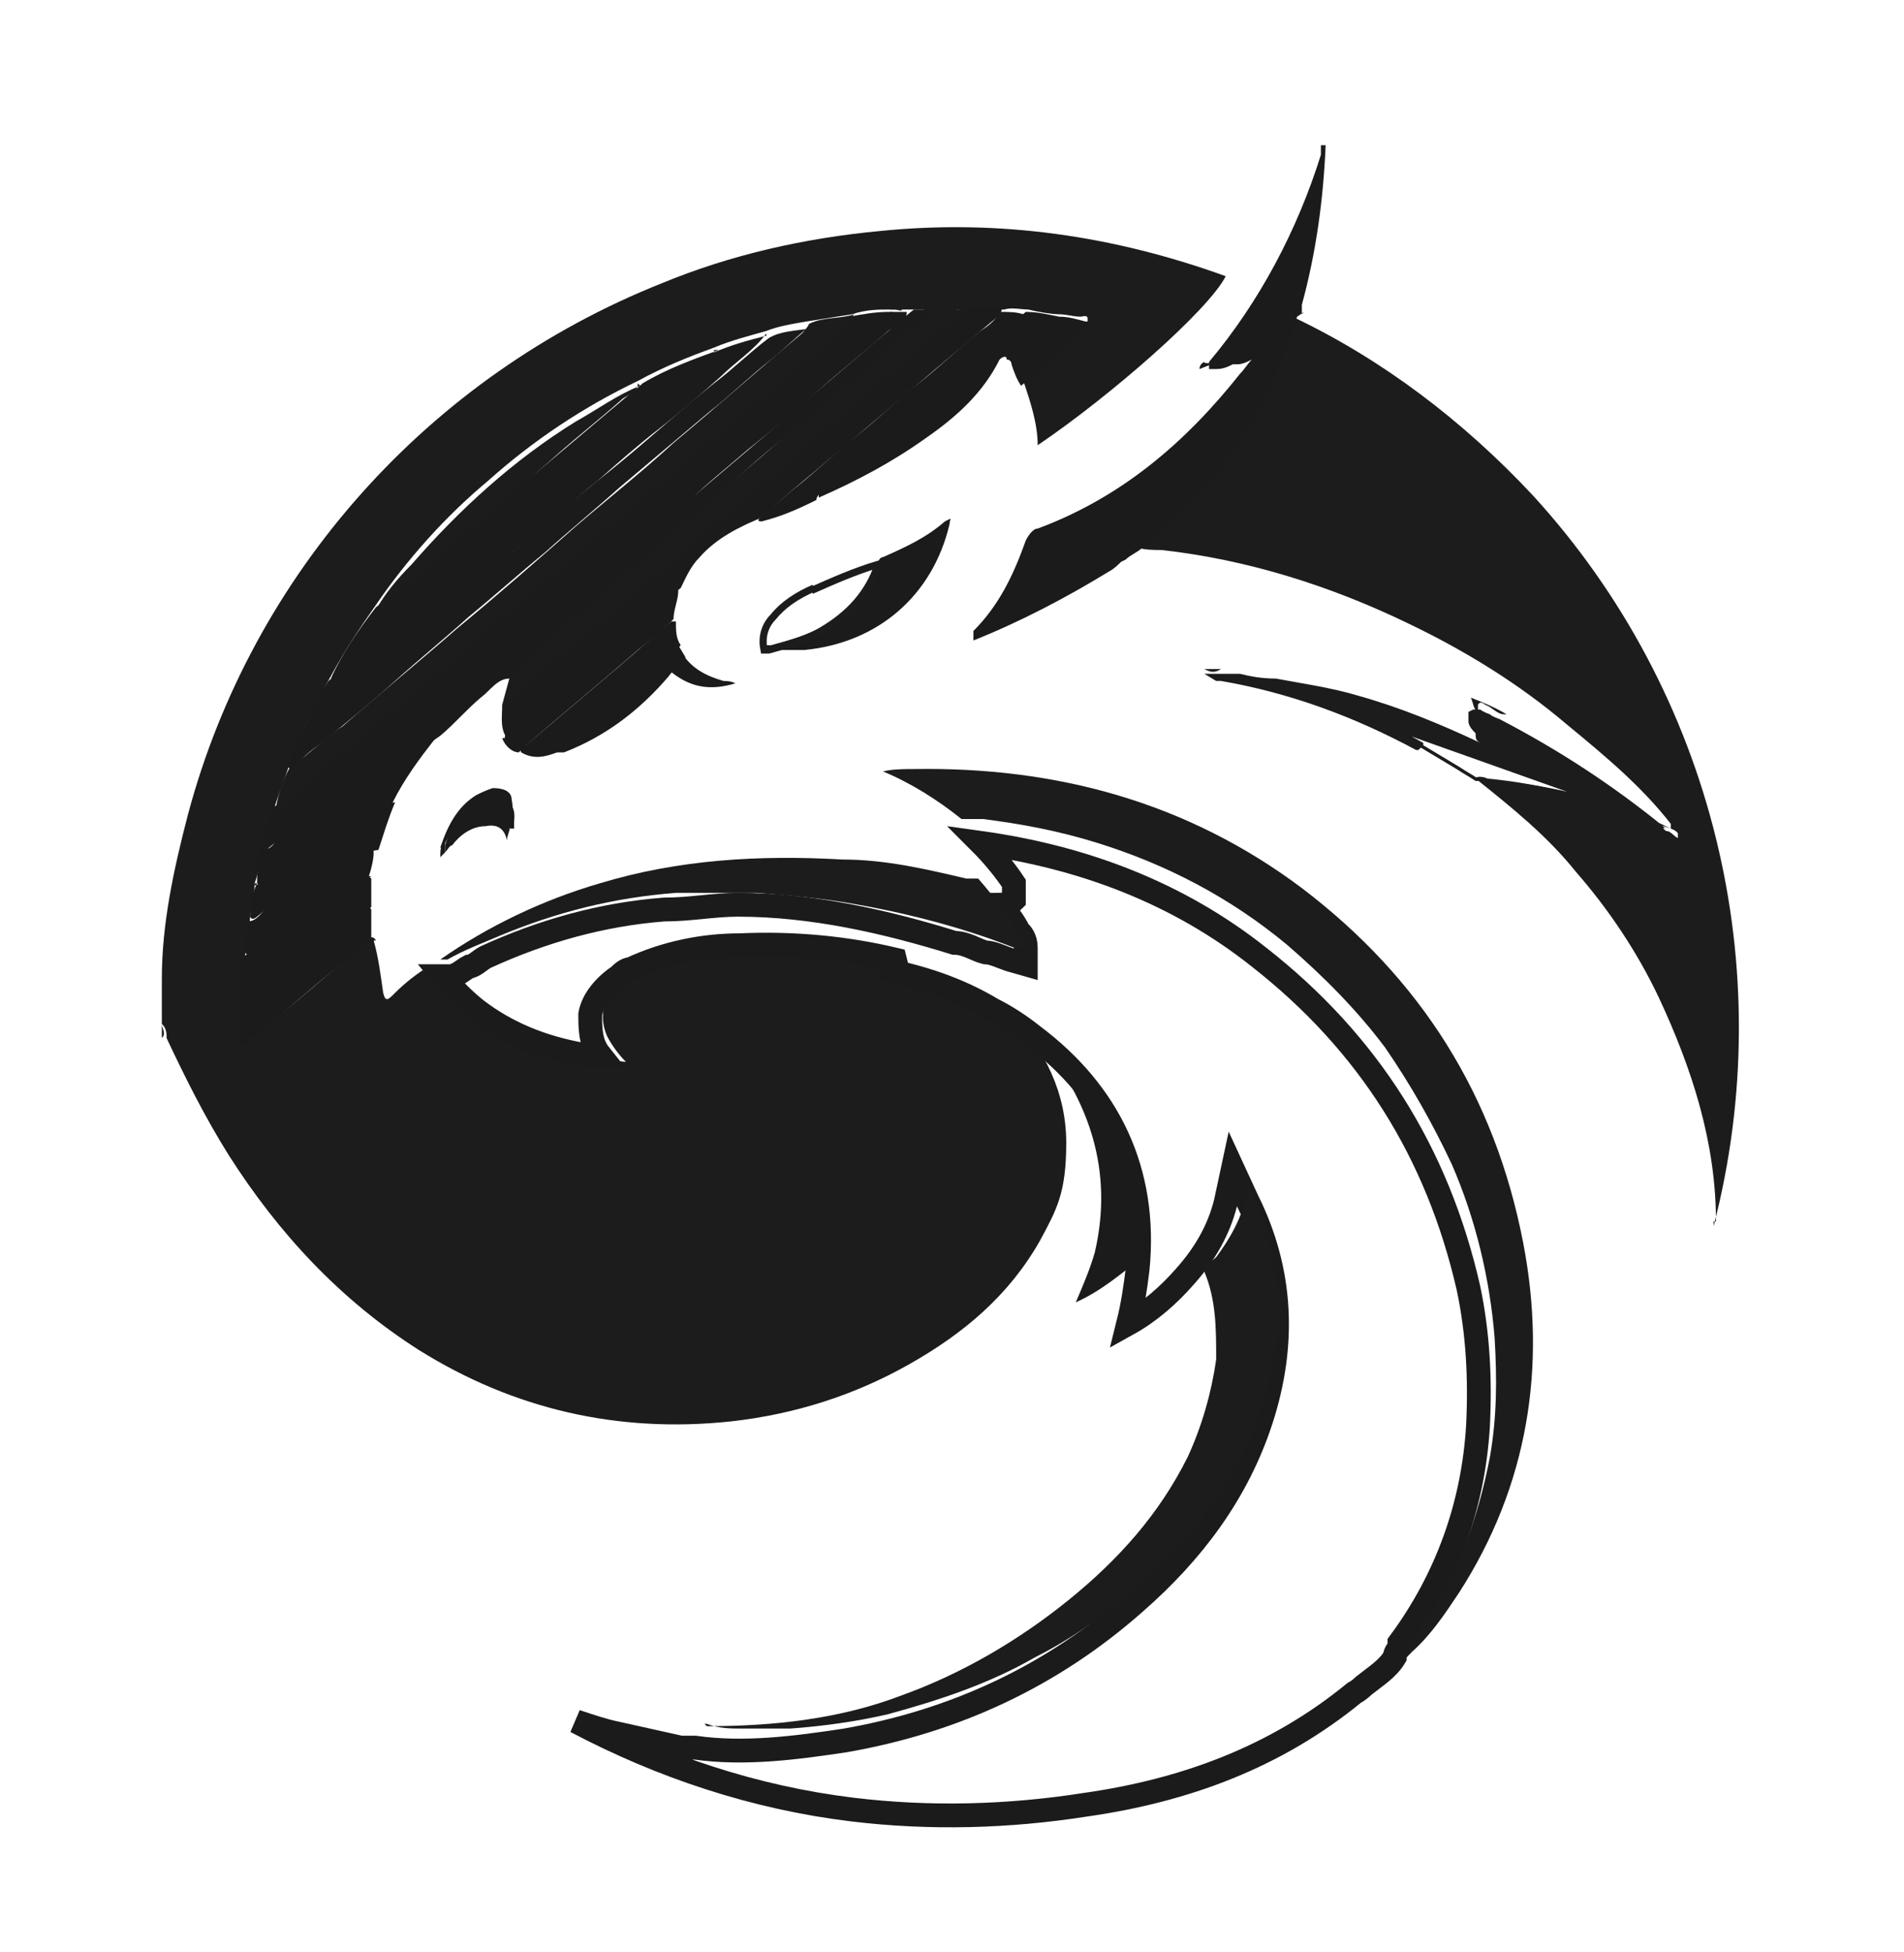
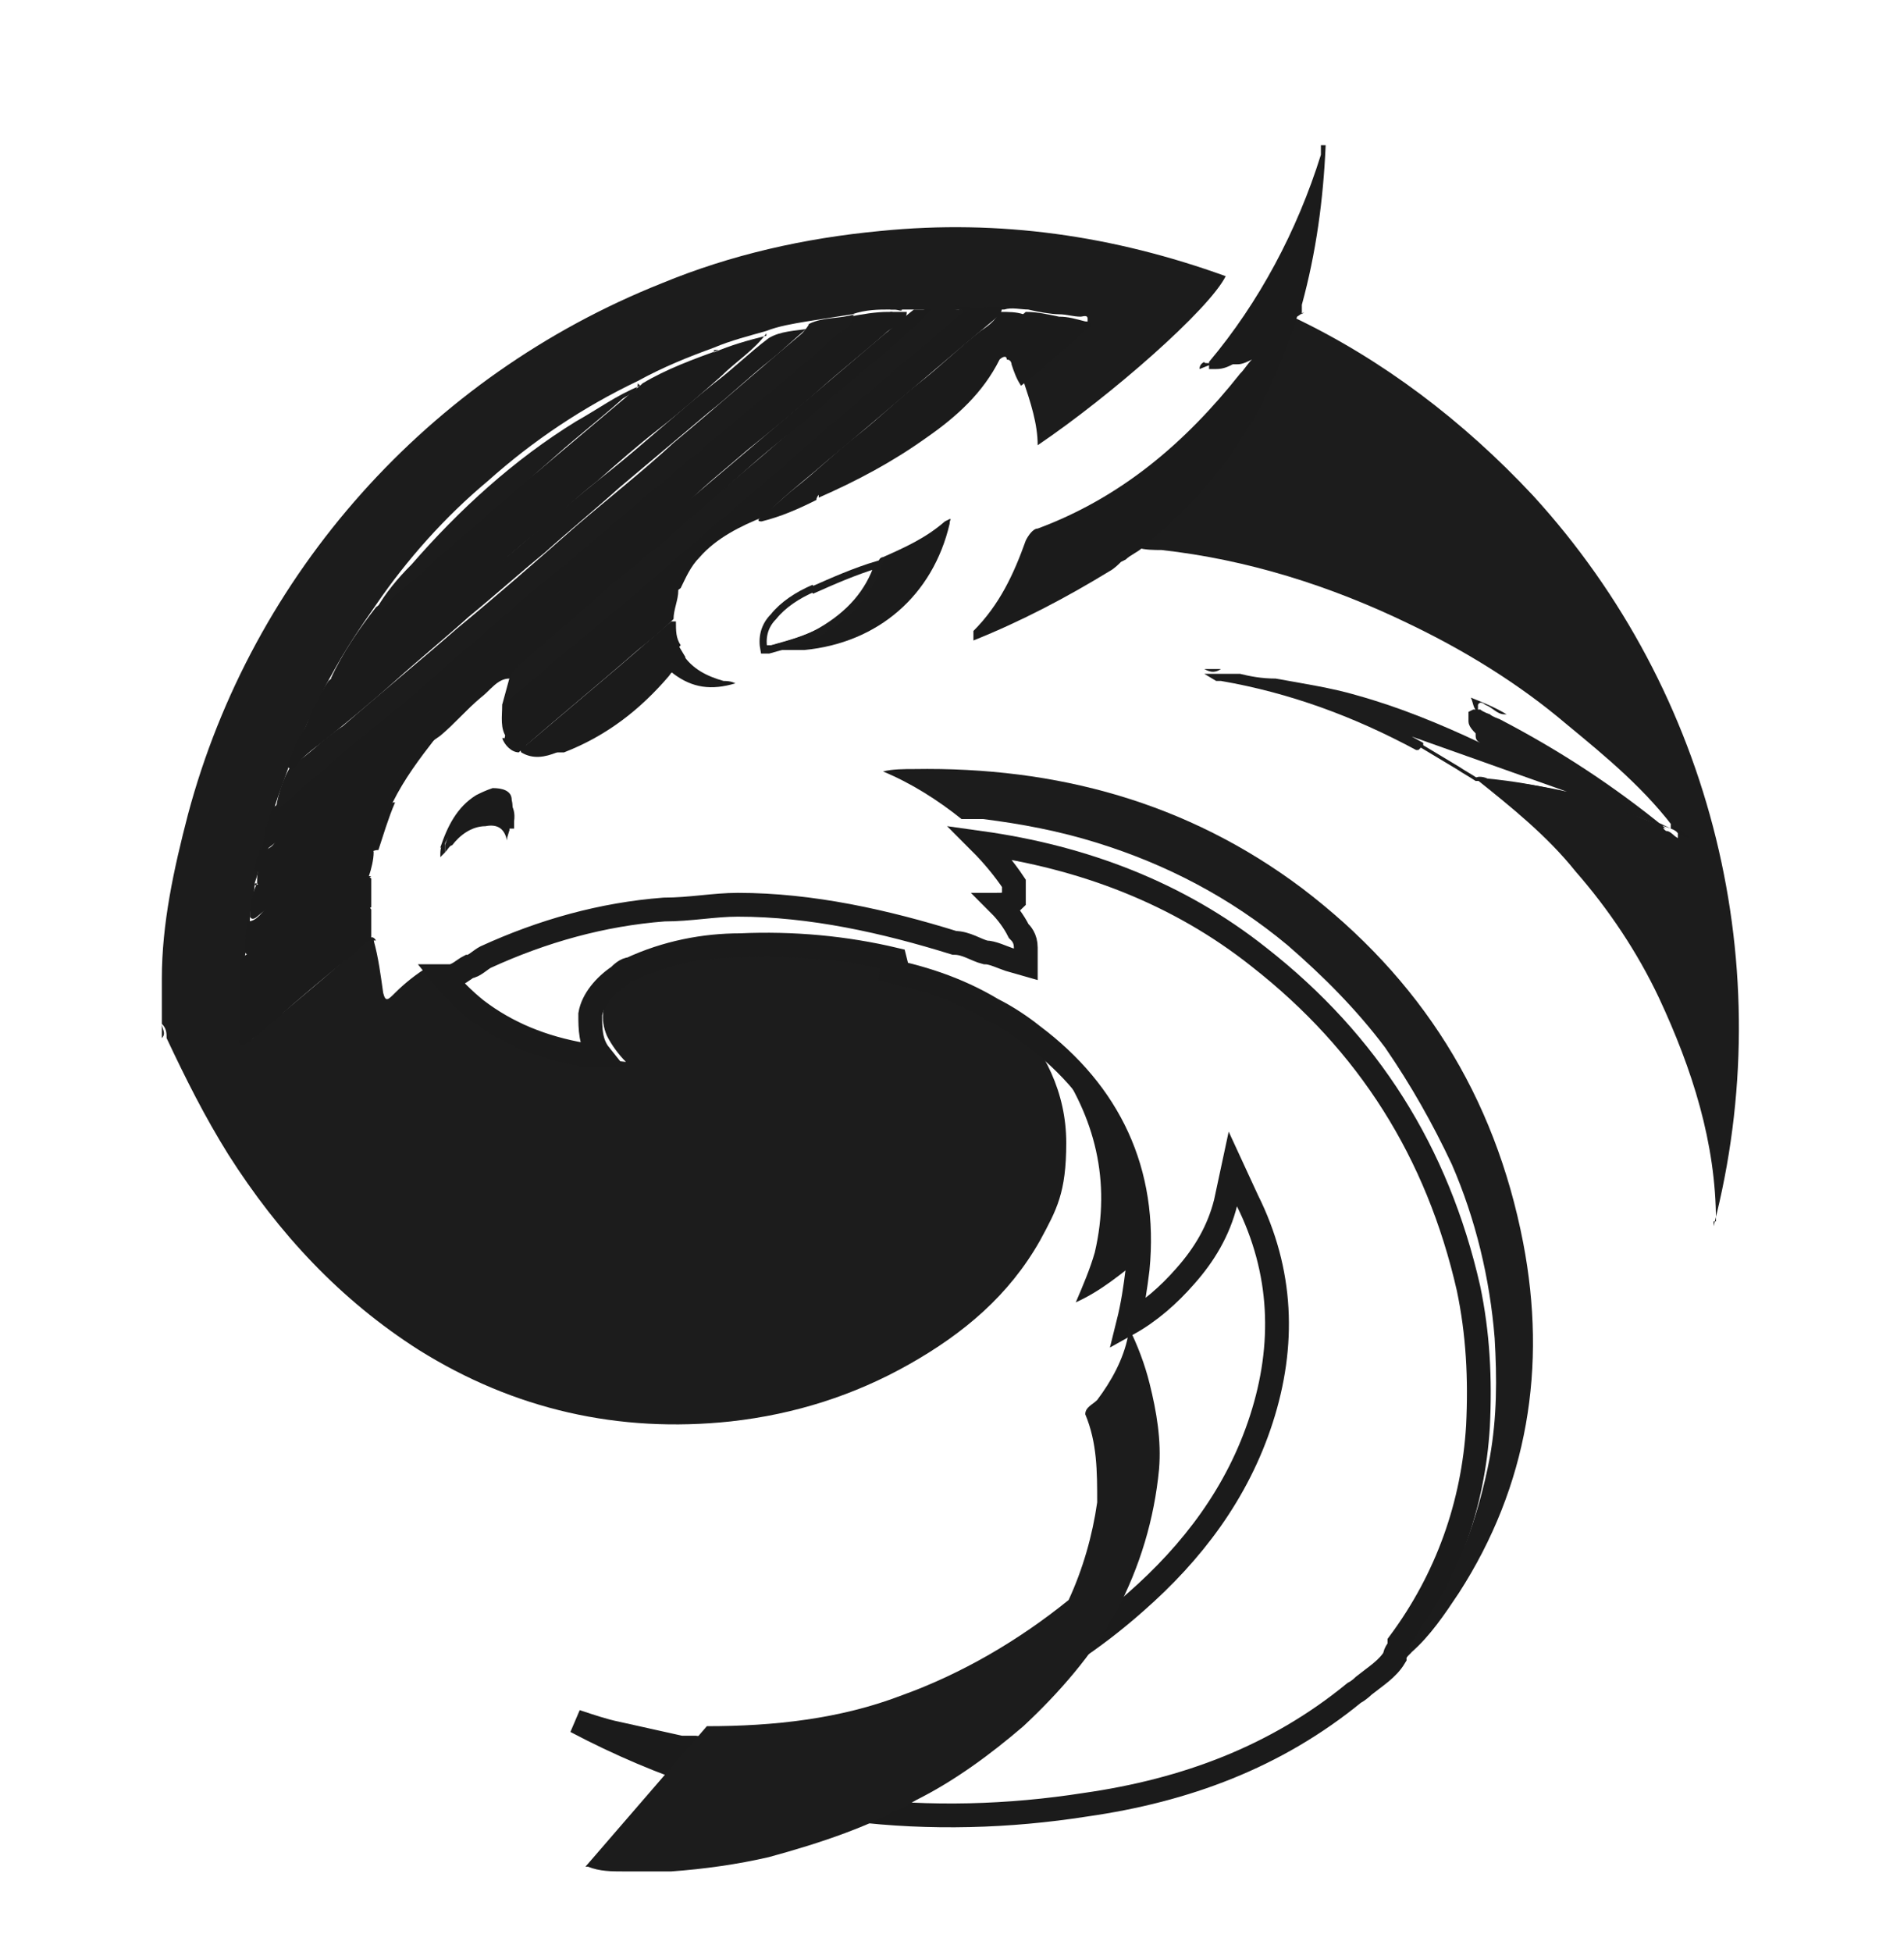
<svg xmlns="http://www.w3.org/2000/svg" id="_Слой_1" version="1.1" viewBox="0 0 80 82">
  <defs>
    <style> .st0 { stroke: #1c1c1c; stroke-width: .3px; } .st0, .st1, .st2 { fill: none; } .st3 { fill: #1c1c1c; } .st4 { fill: #1b1b1b; } .st5 { clip-path: url(#clippath); } .st2 { stroke: #1b1b1b; } </style>
    <clipPath id="clippath">
      <rect class="st1" y=".5" width="80" height="81" />
    </clipPath>
  </defs>
  <g class="st5">
    <g>
      <path class="st3" d="M15.7,39.5c.2.7.3,1.5.4,2.2.1.4.2.3.5,0,.4-.4.9-.8,1.4-1.1.1,0,.2,0,.3.2,1.3,1.7,3,2.7,5.1,3.3.9.3,1.9.4,2.9.5-.3-.3-.6-.7-.8-1.1-.3-.7-.2-1.4.3-2,.7-.7,1.5-1,2.4-1.2,1.9-.5,3.8-.5,5.7-.4,1.5,0,3.1.4,4.6.8,1.3.4,2.5.8,3.6,1.5.2,0,.3.3.4.4,1.4,1.5,2.3,3.3,2.3,5.4s-.4,2.8-1.1,4.1c-1.3,2.3-3.2,3.9-5.5,5.2s-4.8,2.1-7.5,2.4c-4.7.5-9.1-.5-13.1-3-3.3-2.1-5.9-4.9-8-8.2-1-1.6-1.8-3.2-2.6-4.9,0-.2,0-.4-.2-.6,0,.2.2.4,0,.6v-2.5c0-2.3.5-4.6,1.1-6.9,2.7-10.1,10.1-18.4,19.9-22.3,2.9-1.2,6-1.9,9.2-2.2,5-.5,9.8.2,14.5,1.9-.7,1.4-4.8,5-7.9,7.1,0-.9-.3-1.8-.6-2.7,0-.2.2-.3.3-.4.7-.6,1.3-1.1,2-1.7,0,0,0-.1.2-.2s.2-.1.2-.3-.2-.1-.3-.1c-.3,0-.6-.1-.9-.1s-.9-.1-1.3-.2c-.3,0-.7-.1-1,0h-4.8c-.5,0-1,0-1.6.2-.6.1-1.3.2-1.9.3-.6.1-1.2.2-1.7.4-.7.2-1.5.4-2.2.7-1.1.4-2.1.8-3.2,1.4-2.3,1.1-4.4,2.5-6.3,4.2-1.8,1.5-3.4,3.3-4.7,5.2-.7,1-1.3,1.9-1.9,3-.4.7-.7,1.4-1,2-.2.5-.5,1.1-.7,1.6-.2.6-.4,1.1-.6,1.7-.2.6-.3,1.2-.5,1.8,0,.2-.1.5-.2.7,0,.3-.1.6-.2.9,0,.5-.2,1-.2,1.5s-.1,1-.2,1.5v3.6c.1,0,.3,0,.4-.2.4-.3.7-.6,1.1-.9,1.2-1,2.4-2,3.6-3.1.1,0,.2-.3.4,0h0Z" />
      <path class="st2" d="M37.6,40.3c-2.1-.5-4.3-.7-6.5-.6-1.5,0-3.1.3-4.6,1-.2,0-.4.2-.5.3-.6.4-1.1,1-1.2,1.6,0,.6,0,1.2.4,1.7-.2,0-.5,0-.7,0h0c-1.7-.3-3.2-.9-4.5-1.9h0c-.5-.4-1-.9-1.4-1.4,0,0,.1,0,.2,0h.1c.3,0,.6-.3.8-.4h0c.2,0,.5-.3.7-.4,2.4-1.1,4.9-1.8,7.5-2h0c1.1,0,2.1-.2,3.1-.2h0c3.1,0,6.2.7,9.1,1.6h0c.5,0,.9.3,1.3.4.3,0,.7.2,1,.3l.7.2v-.7c0-.4-.2-.6-.3-.7h0c-.2-.4-.5-.8-.8-1.1h0c0,0,.4,0,.6-.2,0,0,0-.2,0-.4s0-.3,0-.3c0,0,0,0,0,0h0c-.4-.6-.9-1.2-1.4-1.7,4.3.6,8.3,2.1,11.7,4.8,4.6,3.6,7.5,8.2,8.8,13.9.4,1.9.5,3.8.4,5.8h0c-.2,3.3-1.3,6.4-3.3,9.1h0v.2s-.2.2-.2.4c-.3.5-.8.8-1.3,1.2,0,0-.2.2-.4.3-3.3,2.7-7.1,4.1-11.3,4.7h0c-3.2.5-6.5.6-9.8.2-4.1-.5-8-1.8-11.6-3.7.6.2,1.2.4,1.7.5h0c.9.2,1.8.4,2.7.6h.6c2.1.3,4.3,0,6.3-.3,4.6-.8,8.7-2.7,12.2-5.8,2.4-2.1,4.3-4.6,5.3-7.7,1-3.1.9-6.2-.6-9.2l-.6-1.3-.3,1.4c-.3,1.2-.9,2.2-1.7,3.1-.7.8-1.5,1.5-2.4,2,.2-.8.3-1.5.4-2.3h0c.4-4.1-1.2-7.4-4.4-9.8-.5-.4-1.1-.8-1.7-1.1-1.5-.9-3.1-1.4-4.7-1.7h.7Z" />
      <path class="st3" d="M72.1,51.3c0-3.3-1-6.4-2.4-9.4-.9-1.9-2.1-3.7-3.5-5.3-1.2-1.5-2.7-2.7-4.2-3.9,0-.1.3-.1.5,0,2.1.2,4.1.7,6.1,1.5s1,.4,1.4.7c.2,0,.3.2.5.3h0v-.2c-1.3-1.8-3-3.2-4.7-4.6-2-1.7-4.3-3.1-6.6-4.2-3.3-1.6-6.8-2.7-10.4-3.1-.3,0-.7,0-1-.1,0-.2.2-.3.3-.4,2.1-1.8,3.8-3.9,5-6.4.4-.8.7-1.5.9-2.3,0-.2,0-.5.3-.6,3.8,1.8,7.2,4.4,10.1,7.5,7.6,8.3,10.4,19.9,7.6,30.7h0c0,0,0-.2,0-.2Z" />
      <path class="st3" d="M59.2,69.3c0-.3.3-.5.4-.8,1.6-2.2,2.5-4.7,3-7.3.3-1.7.3-3.3.2-5-.2-2.5-.8-5-1.8-7.3-.8-1.7-1.7-3.3-2.8-4.9-1.2-1.6-2.6-3-4.1-4.3-2.4-2-5.1-3.4-8-4.3-1.6-.5-3.2-.8-4.8-1-.3,0-.6,0-.9,0-1-.8-2.1-1.5-3.3-2h0c.4-.1.9-.1,1.3-.1,6-.1,11.5,1.4,16.3,5,5,3.8,8.1,8.7,9.3,14.9,1,5.2.2,10.2-2.7,14.7-.6.9-1.2,1.8-2,2.5h-.1Z" />
      <path class="st4" d="M54.7,13.2h0v-.4c.6-2.2.9-4.4,1-6.7h0c0,0-.2,0-.2,0,0,0,0,0,0,.2v.2h0c-1,3.2-2.6,6.2-4.7,8.7h0v.3h.3c.3,0,.5-.1.7-.2h.2c.2,0,.4-.1.6-.2-.2.2-.3.4-.5.6h0c-2.3,2.9-5,5.2-8.5,6.5-.2,0-.4.3-.5.5-.5,1.4-1.1,2.7-2.2,3.8h0v.4h0c2-.8,3.9-1.8,5.7-2.9.2-.1.4-.3.5-.4,0,0,0,0,.2-.1.2-.2.5-.3.7-.5h0l.2-.2h0c1.5-1.2,2.9-2.7,3.9-4.3,1.1-1.6,1.8-3.4,2.4-5.2l.3-.2Z" />
-       <path class="st3" d="M41.1,36.9c.7.8,1.3,1.6,1.8,2.6,0,0,.2.2,0,.3h-.3c-2.3-.9-4.7-1.5-7.1-1.9-1.2-.2-2.5-.3-3.7-.4h-3.4c-2.6.2-5,.8-7.4,1.8-.7.3-1.5.6-2.2,1,0,0-.2,0-.3,0,2-1.4,4.3-2.5,6.7-3.2,3.3-1,6.7-1.2,10.2-1,1.8,0,3.5.4,5.2.8h.5Z" />
      <path class="st4" d="M40.2,12.9h.5c.3.1.6,0,.9,0h.5c0,.3-.2.4-.3.5-2.4,2-4.7,4-7.1,6-.8.7-1.6,1.3-2.3,2,0,0-.2.2-.3.3-1,.4-2,.9-2.7,1.7-.4.4-.6.9-.8,1.3-.7.5-1.3,1.1-1.9,1.6-1.7,1.4-3.3,2.9-5,4.3-.1.1-.2.3-.4.4-.3-.4-.2-.9-.2-1.4.2-.4.5-.6.8-.8,1.6-1.4,3.3-2.8,4.9-4.2,1.6-1.4,3.2-2.7,4.8-4.1,1.8-1.5,3.7-3.1,5.5-4.7,1-.9,2-1.7,3.1-2.6.2-.1.3-.2,0-.4h-.1Z" />
      <path class="st3" d="M59.7,31.4c.5.3,1,.6,1.5.9.3.2.5.3.8.5h0c.4,0,.9,0,1.3.1h.4c2.2.4,4.3,1,6.3,1.9h0s0,0,0,0h0c-2.2-1.8-4.5-3.3-7-4.6h0c0,0-.3-.1-.4-.2h0c0,0-.3-.1-.4-.2h-.3s0,0-.2.1v.4h0c0,.2.2.4.3.5h0c0,.2,0,.3.2.4-1.7-.8-3.4-1.5-5.2-2-1-.3-2.3-.5-3.4-.7-.6,0-1.1-.1-1.5-.2h-1.5l.5.3h.2c2.9.5,5.6,1.5,8.2,2.9h.1ZM59.8,31.2c-2.5-1.4-5.1-2.4-7.9-2.9l18.3,6.5c-2-1-4.1-1.6-6.3-1.9h-.4c-.5,0-.9-.2-1.4-.2-.3-.2-.5-.3-.8-.5-.5-.3-1-.6-1.5-.9h0Z" />
      <path class="st3" d="M40.2,12.9c0,.1.2,0,.3.2-.5.4-1,.8-1.4,1.2-.9.7-1.8,1.5-2.6,2.2-1.2,1-2.5,2.1-3.7,3.2-.9.7-1.7,1.5-2.6,2.2-1,.9-2.1,1.8-3.1,2.7-.8.7-1.7,1.4-2.5,2.1-.9.7-1.8,1.5-2.6,2.2l-.9.7.3-1.1c-.1-.4.2-.5.4-.7.8-.7,1.6-1.3,2.4-2,1.8-1.6,3.7-3.1,5.5-4.7,1.6-1.3,3.2-2.7,4.7-4,1.5-1.3,2.9-2.5,4.4-3.8,0-.1.3-.2,0-.3.5-.2,1,0,1.5,0h0Z" />
      <path class="st4" d="M38.7,13h.4c-.3.4-.7.7-1.1,1.1-1.1,1-2.3,1.9-3.4,2.9-1,.9-2.1,1.7-3.1,2.6-1,.9-2.1,1.8-3.1,2.7-1,.9-2.1,1.7-3.1,2.6s-2.1,1.8-3.1,2.7c-.3.3-.7.5-.8.9-.5,0-.8.5-1.2.8-.6.5-1.1,1.1-1.7,1.6-.6.4-1.1.9-1.7,1.4-1.6,1.4-3.3,2.8-4.9,4.2-.2.2-.4.4-.7.6-.1,0-.2.2-.4,0,0-.3,0-.6.2-.9.8-.5,1.5-1.2,2.2-1.8,2-1.7,4.1-3.4,6.1-5.2,2-1.7,4-3.4,6-5.1s3.9-3.3,5.9-5c2-1.7,4-3.4,6-5.1.4-.3.8-.7,1.2-1,0,0,.3,0,.3,0Z" />
      <path class="st4" d="M43.1,13.1c.5,0,.9.1,1.4.2,0,.3,0,.4-.3.5-.6.5-1.2,1-1.7,1.5,0,0,0-.2-.2-.2,0-.2-.2-.1-.3,0-.7,1.4-1.8,2.4-3.1,3.3-1.4,1-2.9,1.8-4.5,2.5v-.3c.3-.3.7-.6,1-.9,2.4-2.1,4.9-4.1,7.3-6.2,0-.1.3-.3.4-.4Z" />
      <path class="st4" d="M43.1,13.1c0,.1,0,.3-.2.4-1.6,1.3-3.1,2.7-4.7,4-1.2,1-2.4,2-3.6,3.1,0,0-.3.2-.3.4-.8.4-1.5.7-2.3.9-.3,0,0-.2,0-.2.5-.4.9-.8,1.4-1.2.9-.7,1.7-1.5,2.6-2.2.9-.7,1.7-1.5,2.6-2.2.9-.7,1.7-1.5,2.6-2.2.3-.2.6-.4.8-.8.4,0,.7,0,1,.1h.1Z" />
      <path class="st4" d="M39.7,21.9c-.8.7-1.7,1.1-2.6,1.5h0c0,0-.2,0-.2.3,0,.2-.2.4-.3.6,0,0,0,0,0,.1,0,.1-.1.2-.2.3-.1.2-.2.3-.4.5,0,0,0,0,0,0-.4.4-.8.8-1.4,1.1-.7.4-1.5.6-2.2.8h-.2c-.1,0-.2,0-.2.2.6,0,1.2,0,1.8,0,3.1-.3,5.4-2.3,6.1-5.3,0-.2.1-.2,0-.2Z" />
      <path class="st4" d="M10.7,37.2c.5-.2.8-.6,1.2-.9,1.3-1.1,2.6-2.1,3.8-3.2.7-.6,1.3-1.1,2-1.7.2-.2.3-.3.6-.4-.7.9-1.3,1.7-1.8,2.7-1.3,1.1-2.6,2.2-3.9,3.3-.6.5-1.2,1-1.8,1.5,0,0-.2.2-.3,0,0-.5.1-1,.3-1.4h-.1Z" />
      <path class="st4" d="M15.7,39.5c-.4,0-.6.4-.9.6-1.1.9-2.2,1.8-3.3,2.8-.4.3-.7.6-1.1.9-.3.2-.4,0-.3-.2v-1.1c.4-.4.9-.8,1.3-1.1,1.3-1.1,2.5-2.2,3.8-3.2.1,0,.2-.3.4,0v1.4h.1Z" />
      <path class="st4" d="M21.2,31.1c0-.1,0-.3.2-.4,1-.9,2-1.7,3.1-2.6.8-.7,1.7-1.4,2.5-2.2.4-.4.9-.8,1.3-1.1,0,0,.2-.1.2,0,0,.4-.2.8-.2,1.2-.5.5-1,.9-1.5,1.3-1.6,1.4-3.2,2.7-4.8,4.1l-.2.2c-.3,0-.6-.3-.7-.6h.1Z" />
      <path class="st4" d="M10.4,38.7c.4,0,.6-.4.9-.7,1.5-1.2,3-2.5,4.5-3.8.2-.2.4-.5.8-.5-.3.7-.5,1.4-.7,2-.3,0-.4.2-.6.3-1.5,1.3-3.1,2.6-4.7,4,0,0-.2.2-.3,0,0-.5,0-1,.2-1.5h0Z" />
      <path class="st4" d="M21.9,31.6c-.1-.2,0-.3.2-.3,1.3-1.1,2.6-2.2,3.9-3.3.7-.6,1.5-1.3,2.2-1.9h.2c0,.4,0,.7.2,1-.4.5-1,.9-1.5,1.4-1.2,1-2.3,2-3.5,2.9l-.2.2c-.5.2-1,.3-1.5,0Z" />
      <path class="st4" d="M15.6,38.1c-.5.3-.9.7-1.3,1-1.1.9-2.2,1.8-3.3,2.8-.3.3-.6.5-.9.7v-1.4c1.7-1.4,3.4-2.9,5.1-4.3.1,0,.2-.2.4,0,0,0,0,1.3,0,1.3Z" />
      <path class="st4" d="M15.6,36.8c-.5.3-1,.7-1.4,1.1-1.1.9-2.2,1.8-3.3,2.8-.2.2-.4.5-.8.6v-1c1.1-.9,2.1-1.8,3.2-2.7.7-.6,1.4-1.2,2.2-1.8.2-.2.2,0,.2,0,0,.3-.1.7-.2,1h.1Z" />
      <path class="st4" d="M23.3,31.6c-.2-.1,0-.2,0-.3,1-.8,2-1.7,3-2.5.6-.5,1.2-1.1,1.9-1.6,0,0,.1-.1.3-.1l.3.5c-.2.3-.5.5-.7.8-1.2,1.4-2.6,2.5-4.4,3.2h-.4Z" />
      <path class="st4" d="M42.5,15.3c.2-.5.7-.6,1-1s.8-.5,1-1c.4,0,.7.1,1.1.2.3,0,.3.2,0,.4-.5.4-.9.8-1.4,1.2-.4.4-.9.8-1.3,1.1-.2-.3-.3-.6-.4-.9h0Z" />
      <path class="st4" d="M21.4,34.8c0,.2-.1.3-.1.5-.1-.5-.4-.7-.9-.6-.6,0-1.1.4-1.4.8-.1,0-.2.2-.3.3v-.3c.2-.7.7-1.3,1.4-1.7.1,0,.3-.2.5-.2.7-.2,1.1.2,1,.9v.3h-.2Z" />
      <path class="st4" d="M21.4,34.8v-.3c0-.7-.4-1-1.1-.7-.8.4-1.3,1-1.7,1.8,0,0-.1,0-.1,0,.3-.9.7-1.7,1.5-2.2.2-.1.4-.2.7-.3.4,0,.8.1.8.5.1.4,0,.9-.2,1.3h.1Z" />
      <path class="st4" d="M28,28.3c-.1-.1,0-.2,0-.2.2-.2.4-.5.7-.6.4.6,1,.9,1.7,1.1.1,0,.3,0,.5.1-1,.3-1.8.2-2.6-.4,0,0-.1-.1-.2-.1h-.1Z" />
      <path class="st4" d="M63.2,30c-.3,0-.5-.3-.8-.4,0,0-.2-.2-.3,0v.3c-.2-.1-.2-.4-.3-.6.5.2,1,.4,1.5.7h-.1Z" />
      <path class="st4" d="M70.2,34.8v-.2l.5.3.3.3c-.3,0-.5-.3-.8-.4Z" />
      <path class="st4" d="M50.6,28.1h.7c-.3.2-.5.1-.7,0Z" />
      <path class="st4" d="M72.1,51.3h0c0,.3,0,.4,0,.6v-.6Z" />
      <path class="st4" d="M50.6,15.2c0,.1.2,0,.3.1l-.5.2q0-.2.2-.3Z" />
      <path class="st4" d="M18.6,35.4h.1v.4l-.2.2c0-.3,0-.5.2-.6h-.1Z" />
      <path class="st4" d="M39.8,22.1s0-.2,0-.2c0,0,0-.2,0-.1,0,.1,0,.2,0,.3Z" />
      <path class="st4" d="M11,35.7c.1-.6.2-1.2.5-1.8,1-.7,1.9-1.5,2.8-2.3,1.6-1.4,3.2-2.7,4.8-4.1,1.5-1.3,2.9-2.5,4.4-3.8,1.6-1.4,3.2-2.7,4.8-4.1,1.4-1.2,2.9-2.5,4.4-3.7,1-.9,2.1-1.7,3-2.6.5-.1,1.1-.2,1.6-.2h.2c0,.2,0,.3-.2.4-1.4,1.2-2.7,2.3-4.1,3.5-1.5,1.2-2.9,2.5-4.4,3.7-1.4,1.2-2.7,2.3-4.1,3.5-1.6,1.4-3.3,2.8-4.9,4.2-2,1.7-4.1,3.5-6.1,5.2-.8.7-1.6,1.4-2.4,2,0,0-.2.3-.4,0h0Z" />
      <path class="st3" d="M35.8,13.3c0,.5-.6.7-.9,1-1.1,1-2.2,1.9-3.3,2.8-1.2,1-2.5,2.1-3.7,3.1-1.1.9-2.1,1.8-3.2,2.7-1,.9-2.1,1.7-3.1,2.6s-2.1,1.8-3.1,2.7c-1,.9-2.1,1.8-3.1,2.6-.9.7-1.7,1.5-2.6,2.2-.3.3-.7.6-1,.9h-.2c.1-.6.3-1.2.6-1.7.8-.5,1.4-1.2,2.2-1.7,1.6-1.4,3.2-2.7,4.8-4.1,1.7-1.4,3.3-2.8,5-4.3,1.4-1.2,2.8-2.3,4.1-3.5,1.8-1.5,3.6-3.1,5.4-4.6,0,0,.2-.2.3-.4.6-.3,1.3-.2,1.9-.4h0Z" />
      <path class="st4" d="M33.9,13.6c.3,0,0,.2,0,.2-.5.4-1,.9-1.5,1.3-.9.7-1.7,1.5-2.6,2.2-1.3,1.1-2.5,2.1-3.8,3.2-1,.9-2.1,1.8-3.1,2.7-1.1.9-2.1,1.8-3.2,2.7-1,.9-2.1,1.8-3.1,2.7-1,.9-2.1,1.8-3.1,2.6-.4.3-.8.6-1.1,1,0,0-.2.2-.3,0,.1-.6.4-1.1.7-1.6,1.4-1.2,2.8-2.4,4.2-3.6,1.4-1.2,2.9-2.5,4.4-3.7,1.4-1.2,2.8-2.4,4.2-3.5,1.5-1.2,2.9-2.5,4.4-3.7.8-.6,1.5-1.3,2.3-1.9.5-.3,1.1-.3,1.7-.4v-.2Z" />
      <path class="st4" d="M32.2,14c-.5.7-1.3,1.2-1.9,1.8-.9.8-1.7,1.5-2.6,2.2-.9.7-1.7,1.4-2.6,2.2-.9.7-1.7,1.5-2.6,2.2s-1.7,1.5-2.6,2.2c-.8.7-1.7,1.4-2.5,2.2-1.1.9-2.1,1.8-3.2,2.7-.4.3-.8.6-1.1,1,0,0-.2.1-.3.1.3-.7.6-1.4,1-2,1.9-1.6,3.8-3.2,5.8-4.9,2.2-1.9,4.4-3.8,6.7-5.7,1.2-1.1,2.5-2.1,3.7-3.2.7-.3,1.4-.5,2.2-.7h0Z" />
      <path class="st4" d="M30,14.7c0,.1,0,.2-.1.3-.9.8-1.9,1.7-2.9,2.5-.8.7-1.7,1.4-2.5,2.1-1,.9-2.1,1.8-3.1,2.7-.9.7-1.7,1.5-2.6,2.2-1.1.9-2.1,1.8-3.2,2.7-.4.4-.9.8-1.3,1.1-.1.1-.3.2-.4.2.5-1.1,1.2-2.1,1.9-3,.7-.5,1.3-1,1.9-1.6,1.6-1.4,3.2-2.8,4.9-4.1,1.3-1.1,2.5-2.1,3.8-3.2.2-.2.4-.3.6-.5,1-.6,2.1-1,3.2-1.4h-.2Z" />
      <path class="st4" d="M48,52.8c-.9.7-1.7,1.4-2.8,1.9.3-.7.6-1.4.8-2.1.7-3,0-5.7-1.7-8.1-.4-.6-1-1.1-1.5-1.6,0,0-.2-.2-.3,0-.2,0-.2-.2-.3-.3h.2c2.1,1.2,3.8,2.7,4.8,4.9.5,1.1.8,2.2.9,3.4v2.1h-.1Z" />
      <path class="st4" d="M11,35.7c.3,0,.5-.2.6-.4,1.7-1.4,3.4-2.9,5.1-4.4,1.6-1.4,3.2-2.8,4.8-4.1,1.8-1.5,3.6-3,5.4-4.6,1.6-1.4,3.2-2.8,4.8-4.1,1.7-1.5,3.5-3,5.2-4.5.2-.1.4-.2.5-.5h.7c0,.5-.6.6-.9.9-.9.8-1.8,1.5-2.7,2.3-1,.9-2.1,1.8-3.1,2.6-.8.7-1.7,1.4-2.5,2.2-1.2,1-2.5,2.1-3.7,3.2-.8.7-1.7,1.4-2.5,2.2-1.1.9-2.1,1.8-3.2,2.7-.8.7-1.7,1.4-2.5,2.2-.9.7-1.7,1.5-2.6,2.2-.9.7-1.7,1.5-2.6,2.2-.3.3-.6.5-.9.8,0,0-.1,0-.2,0,0-.2,0-.5.2-.7v-.2Z" />
      <path class="st3" d="M26.8,16.1c0,.4-.5.5-.7.7-.9.8-1.8,1.5-2.7,2.3-1,.9-2.1,1.8-3.1,2.7-.8.7-1.7,1.4-2.5,2.2-.6.5-1.2,1-1.8,1.6,0,0-.1.1-.2,0,.4-.7.9-1.3,1.5-1.9,2-2.3,4.3-4.4,6.9-6,.9-.5,1.7-1.1,2.7-1.5h0Z" />
      <path class="st4" d="M41.6,13h-.9.9Z" />
      <path class="st4" d="M37.9,13c0,.1-.2,0-.3,0h-.2c.2-.1.3,0,.5,0Z" />
-       <path class="st3" d="M29.7,72.5c2.8,0,5.6-.3,8.2-1.3,2.5-.9,4.9-2.3,7-4s3.8-3.6,5-6c.6-1.3,1-2.7,1.2-4.1,0-1.3,0-2.5-.5-3.7,0-.3.3-.4.5-.6.6-.8,1.1-1.7,1.3-2.7,0,0,0-.3,0-.4.4.8.7,1.6.9,2.4.3,1.2.5,2.4.4,3.6-.2,2.1-.8,4.1-1.8,6-1,1.8-2.4,3.4-3.9,4.8-1.4,1.2-2.9,2.3-4.5,3.1-1.9,1.1-4,1.8-6.2,2.4-1.3.3-2.7.5-4.1.6h-2c-.5,0-1,0-1.5-.2h-.1Z" />
+       <path class="st3" d="M29.7,72.5c2.8,0,5.6-.3,8.2-1.3,2.5-.9,4.9-2.3,7-4c.6-1.3,1-2.7,1.2-4.1,0-1.3,0-2.5-.5-3.7,0-.3.3-.4.5-.6.6-.8,1.1-1.7,1.3-2.7,0,0,0-.3,0-.4.4.8.7,1.6.9,2.4.3,1.2.5,2.4.4,3.6-.2,2.1-.8,4.1-1.8,6-1,1.8-2.4,3.4-3.9,4.8-1.4,1.2-2.9,2.3-4.5,3.1-1.9,1.1-4,1.8-6.2,2.4-1.3.3-2.7.5-4.1.6h-2c-.5,0-1,0-1.5-.2h-.1Z" />
      <path class="st0" d="M34.1,24.8c.9-.4,1.8-.8,2.8-1.1-.4,1.2-1.2,2.1-2.4,2.8-.7.4-1.5.6-2.2.8h-.2c-.1-.5,0-1,.4-1.4.4-.5,1-.9,1.7-1.2h0Z" />
    </g>
  </g>
</svg>